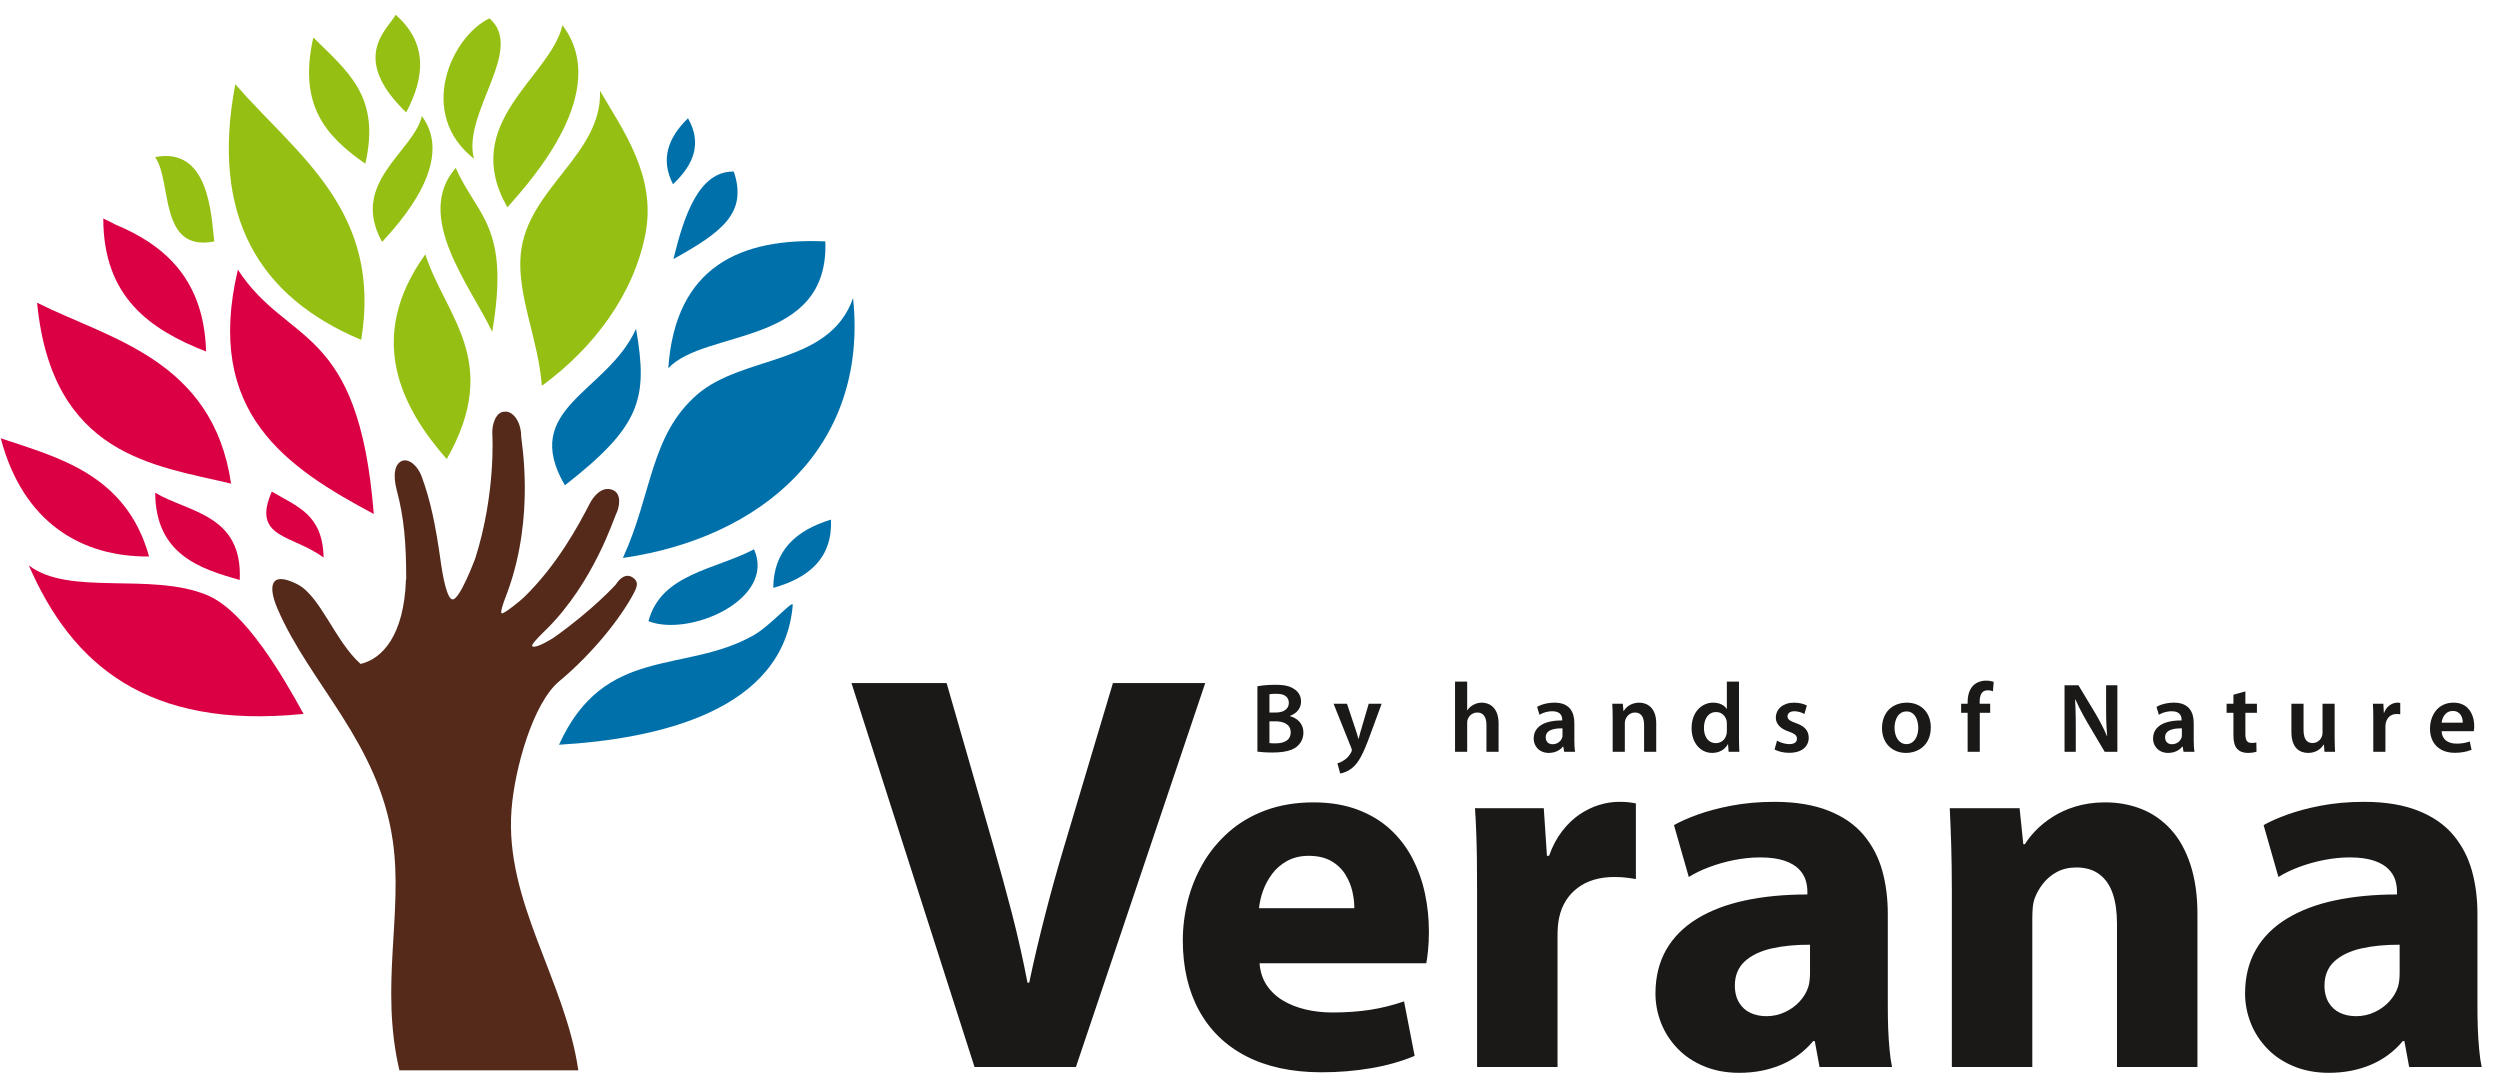
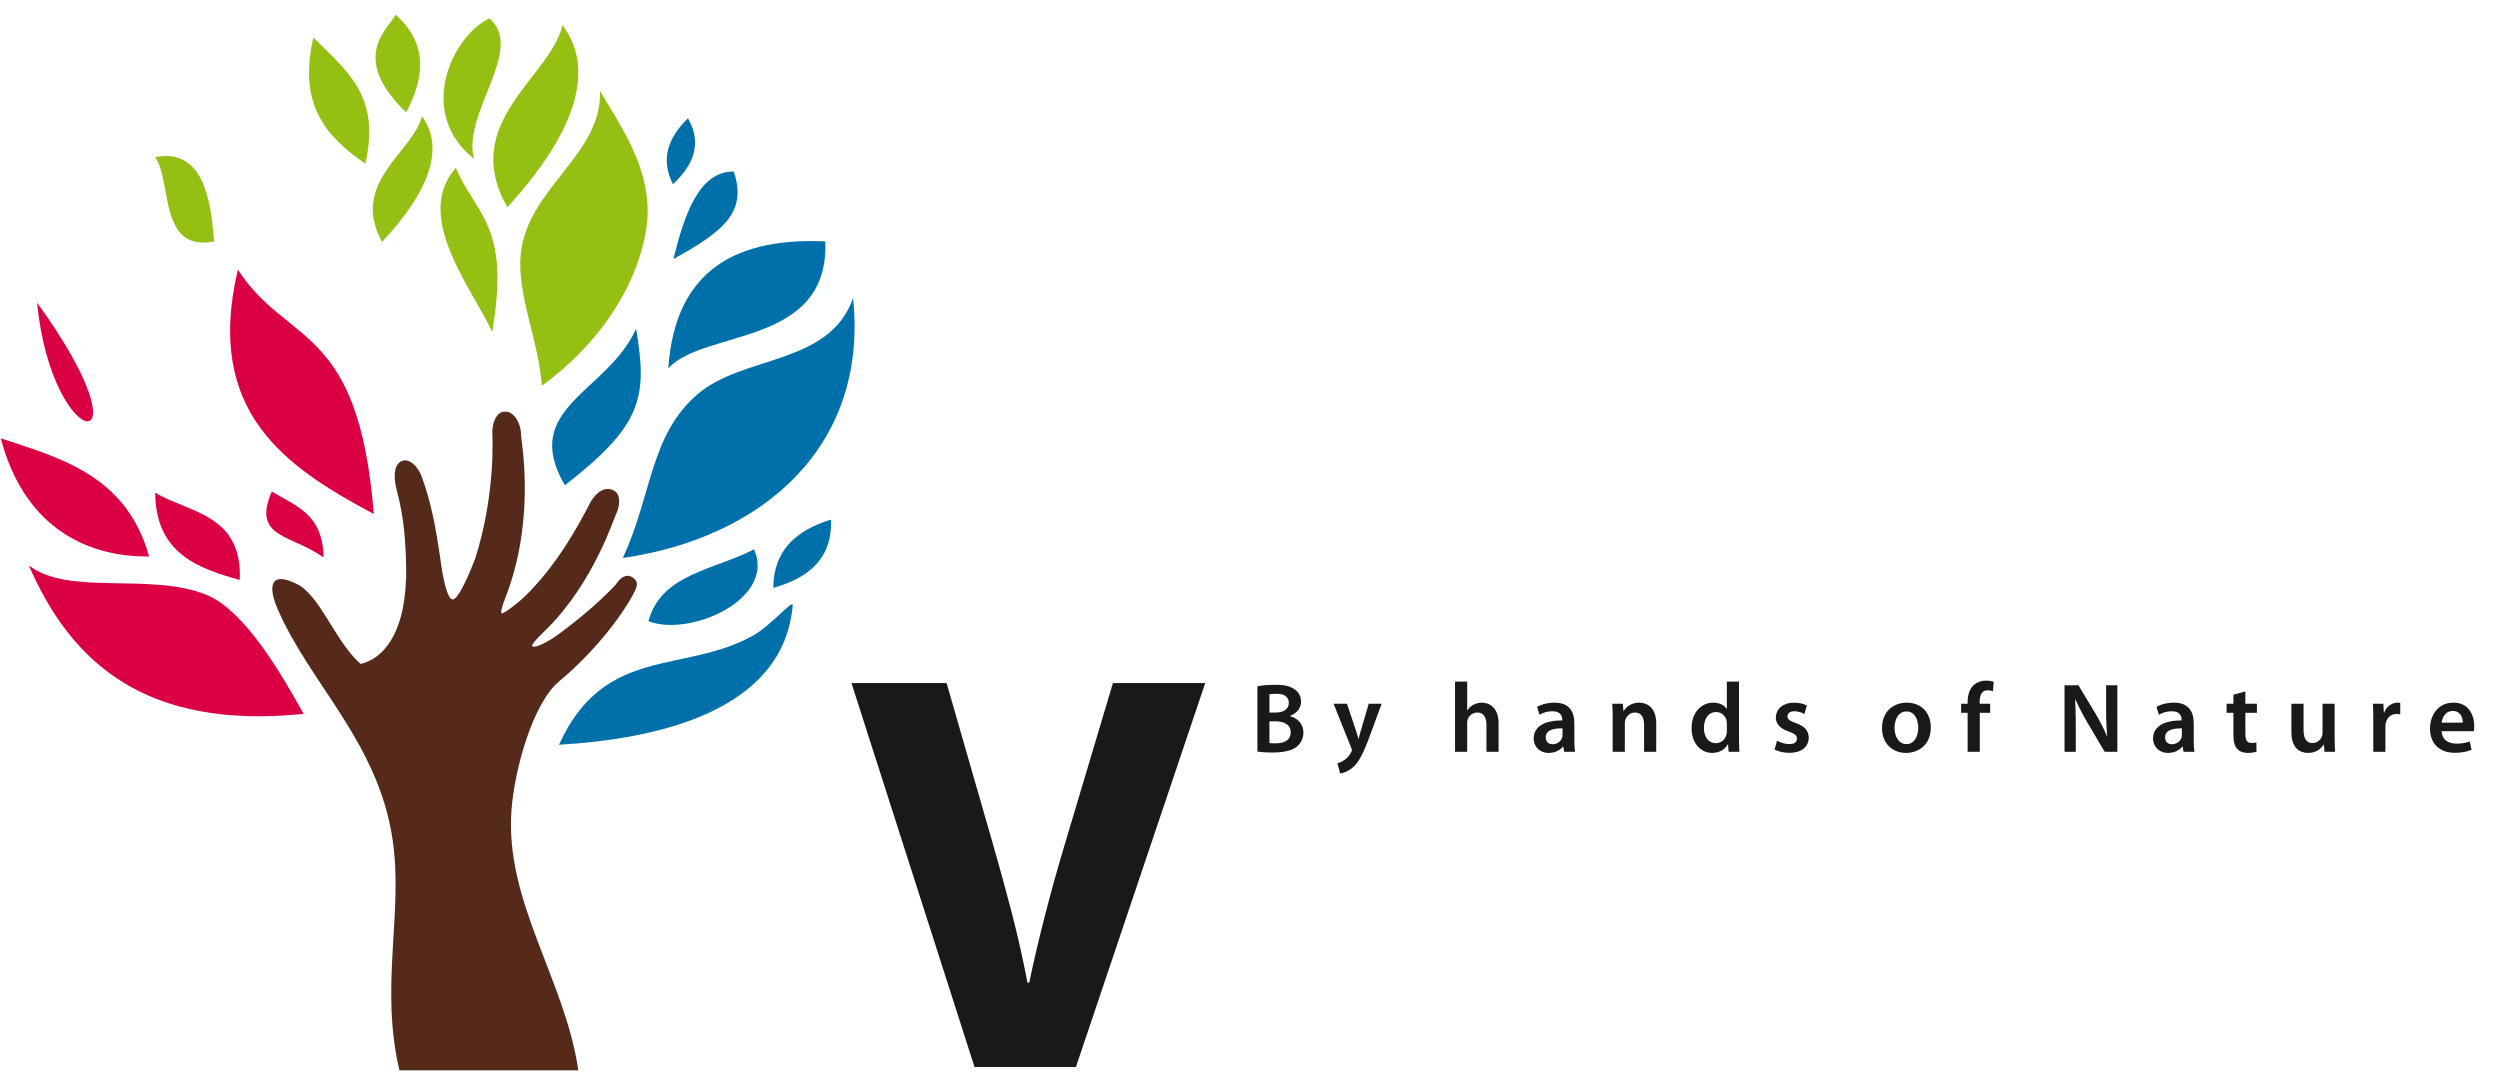
<svg xmlns="http://www.w3.org/2000/svg" width="131" height="57" viewBox="0 0 131 57" fill="none">
  <path fill-rule="evenodd" clip-rule="evenodd" d="M24.836 8.319C21.814 5.933 23.658 1.91 25.648 0.962C27.541 2.592 24.2 5.933 24.836 8.319Z" fill="#95C013" />
  <path fill-rule="evenodd" clip-rule="evenodd" d="M16.418 1.964C18.228 3.764 19.957 5.048 19.142 8.579C17.015 7.097 15.63 5.47 16.418 1.964Z" fill="#95C013" />
  <path fill-rule="evenodd" clip-rule="evenodd" d="M25.791 17.387C24.668 15.003 21.655 11.342 23.882 8.796C24.995 11.342 26.746 11.819 25.791 17.387Z" fill="#95C013" />
  <path fill-rule="evenodd" clip-rule="evenodd" d="M29.472 1.32C32.076 4.755 27.859 9.433 26.587 10.865C24.041 6.41 28.848 4.062 29.472 1.32Z" fill="#95C013" />
  <path fill-rule="evenodd" clip-rule="evenodd" d="M22.108 6.084C23.883 8.489 20.918 11.695 20.023 12.677C18.297 9.566 21.65 7.98 22.108 6.084Z" fill="#95C013" />
  <path fill-rule="evenodd" clip-rule="evenodd" d="M8.126 8.232C10.949 7.683 11.062 11.211 11.227 12.652C8.288 13.23 9.033 9.488 8.126 8.232Z" fill="#95C013" />
-   <path fill-rule="evenodd" clip-rule="evenodd" d="M12.329 4.415C15.585 8.147 20.04 11.047 18.927 17.809C13.548 15.552 11.022 11.313 12.329 4.415Z" fill="#95C013" />
  <path fill-rule="evenodd" clip-rule="evenodd" d="M31.439 4.755C32.596 6.754 34.413 9.194 33.821 12.255C33.206 15.433 31.117 18.225 28.394 20.217C28.211 17.784 27.075 15.434 27.288 13.3C27.632 9.855 31.569 8.103 31.439 4.755Z" fill="#95C013" />
  <path fill-rule="evenodd" clip-rule="evenodd" d="M38.452 8.991C39.169 11.139 37.882 12.137 35.286 13.575C35.837 11.332 36.609 8.955 38.452 8.991Z" fill="#0070AB" />
-   <path fill-rule="evenodd" clip-rule="evenodd" d="M22.288 13.325C23.334 16.584 26.326 18.923 23.408 24.058C21.05 21.365 19.131 17.723 22.288 13.325Z" fill="#95C013" />
  <path fill-rule="evenodd" clip-rule="evenodd" d="M33.329 17.228C33.965 20.887 33.587 22.319 29.6 25.43C27.223 21.365 31.837 20.569 33.329 17.228Z" fill="#0070AB" />
  <path fill-rule="evenodd" clip-rule="evenodd" d="M44.701 15.618C45.517 23.439 39.898 28.194 32.639 29.237C34.176 25.896 34.063 22.817 36.53 20.676C38.937 18.588 43.465 19.156 44.701 15.618Z" fill="#0070AB" />
  <path fill-rule="evenodd" clip-rule="evenodd" d="M35.018 19.296C35.388 13.938 38.836 12.455 43.248 12.649C43.45 18.183 36.927 17.228 35.018 19.296Z" fill="#0070AB" />
  <path fill-rule="evenodd" clip-rule="evenodd" d="M43.544 27.227C43.625 29.236 42.408 30.273 40.52 30.806C40.53 28.866 41.693 27.79 43.544 27.227Z" fill="#0070AB" />
  <path fill-rule="evenodd" clip-rule="evenodd" d="M36.051 6.196C36.804 7.518 36.347 8.638 35.264 9.653C34.596 8.346 35.003 7.218 36.051 6.196Z" fill="#0070AB" />
  <path fill-rule="evenodd" clip-rule="evenodd" d="M20.729 0.771C22.389 2.229 22.292 3.984 21.285 5.891C18.266 2.985 20.355 1.513 20.729 0.771Z" fill="#95C013" />
  <path fill-rule="evenodd" clip-rule="evenodd" d="M39.511 28.782C40.681 31.397 36.137 33.396 33.979 32.55C34.636 30.054 37.492 29.855 39.511 28.782Z" fill="#0070AB" />
  <path fill-rule="evenodd" clip-rule="evenodd" d="M39.473 33.297C40.388 32.781 41.565 31.392 41.541 31.706C41.064 37.274 34.437 38.722 29.291 39.024C31.677 33.774 35.86 35.334 39.473 33.297Z" fill="#0070AB" />
-   <path fill-rule="evenodd" clip-rule="evenodd" d="M1.944 15.863C5.679 17.747 11.155 18.819 12.109 25.342C8.132 24.387 2.723 23.91 1.944 15.863Z" fill="#DB0044" />
+   <path fill-rule="evenodd" clip-rule="evenodd" d="M1.944 15.863C8.132 24.387 2.723 23.91 1.944 15.863Z" fill="#DB0044" />
  <path fill-rule="evenodd" clip-rule="evenodd" d="M12.465 14.131C15.074 18.149 18.791 16.91 19.586 26.933C14.998 24.484 10.693 21.62 12.465 14.131Z" fill="#DB0044" />
  <path fill-rule="evenodd" clip-rule="evenodd" d="M0.04 22.966C3.026 23.974 6.606 24.835 7.813 29.16C4.269 29.192 1.199 27.382 0.04 22.966Z" fill="#DB0044" />
-   <path fill-rule="evenodd" clip-rule="evenodd" d="M5.412 11.449C6.046 11.766 5.524 11.491 6.046 11.766C8.73 12.882 10.692 14.722 10.798 18.419C7.839 17.258 5.417 15.563 5.412 11.449Z" fill="#DB0044" />
  <path fill-rule="evenodd" clip-rule="evenodd" d="M8.132 25.819C9.881 26.862 12.722 26.946 12.562 30.389C10.452 29.799 8.151 29.036 8.132 25.819Z" fill="#DB0044" />
  <path fill-rule="evenodd" clip-rule="evenodd" d="M14.243 25.758C15.589 26.56 16.907 26.948 16.957 29.216C15.288 27.993 13.175 28.215 14.243 25.758Z" fill="#DB0044" />
  <path fill-rule="evenodd" clip-rule="evenodd" d="M1.51 29.626C3.611 31.256 7.899 29.963 10.849 31.182C12.869 32.018 14.841 35.479 15.907 37.408C7.676 38.245 3.749 34.779 1.51 29.626Z" fill="#DB0044" />
-   <path fill-rule="evenodd" clip-rule="evenodd" d="M74.737 50.475C74.769 50.318 74.801 50.09 74.829 49.8C74.858 49.505 74.875 49.176 74.875 48.811C74.875 48.136 74.805 47.47 74.667 46.818C74.53 46.168 74.308 45.55 74.011 44.979C73.714 44.406 73.326 43.896 72.851 43.458C72.376 43.02 71.804 42.678 71.141 42.427C70.475 42.176 69.703 42.044 68.829 42.044C67.887 42.044 67.043 42.191 66.306 42.465C65.566 42.739 64.923 43.123 64.382 43.601C63.839 44.083 63.386 44.633 63.033 45.247C62.677 45.865 62.41 46.519 62.238 47.207C62.066 47.894 61.978 48.591 61.979 49.282C61.98 50.701 62.272 51.932 62.834 52.958C63.398 53.987 64.217 54.786 65.293 55.342C66.368 55.898 67.679 56.184 69.218 56.188C70.136 56.19 71.012 56.115 71.838 55.975C72.664 55.836 73.429 55.62 74.127 55.328L73.572 52.472C73.008 52.666 72.42 52.816 71.816 52.911C71.207 53.007 70.544 53.054 69.827 53.054C69.333 53.054 68.86 53.003 68.413 52.897C67.971 52.792 67.566 52.633 67.216 52.421C66.866 52.209 66.583 51.938 66.37 51.617C66.156 51.293 66.033 50.909 66.001 50.475H74.737ZM65.972 47.591C66.001 47.309 66.065 47.008 66.176 46.694C66.287 46.38 66.447 46.079 66.652 45.802C66.86 45.521 67.124 45.291 67.438 45.117C67.755 44.942 68.136 44.845 68.58 44.845C69.061 44.845 69.461 44.945 69.772 45.127C70.082 45.307 70.329 45.548 70.503 45.835C70.673 46.114 70.8 46.418 70.868 46.726C70.936 47.039 70.97 47.327 70.965 47.591H65.972ZM77.399 55.911H81.615V49.033C81.615 48.867 81.621 48.699 81.633 48.538C81.646 48.383 81.669 48.227 81.698 48.09C81.838 47.429 82.166 46.909 82.66 46.532C83.157 46.153 83.801 45.956 84.582 45.955C84.812 45.954 85.023 45.967 85.202 45.987C85.381 46.006 85.558 46.037 85.72 46.065V42.099C85.572 42.072 85.436 42.047 85.308 42.034C85.18 42.021 85.022 42.016 84.832 42.016C84.495 42.016 84.152 42.07 83.797 42.178C83.443 42.285 83.097 42.456 82.761 42.681C82.429 42.906 82.124 43.206 81.851 43.56C81.576 43.916 81.347 44.346 81.171 44.845H81.06L80.894 42.349H77.289C77.316 42.733 77.338 43.145 77.353 43.578C77.368 44.016 77.384 44.499 77.39 45.029C77.395 45.556 77.399 46.156 77.399 46.814V55.911ZM98.921 47.896C98.921 47.087 98.827 46.327 98.63 45.621C98.432 44.911 98.103 44.288 97.65 43.749C97.195 43.209 96.586 42.787 95.82 42.483C95.058 42.18 94.114 42.016 92.986 42.016C92.164 42.016 91.409 42.086 90.731 42.215C90.057 42.342 89.463 42.503 88.956 42.686C88.448 42.87 88.031 43.055 87.716 43.236L88.493 45.955C88.793 45.765 89.147 45.593 89.552 45.441C89.953 45.29 90.389 45.162 90.846 45.071C91.307 44.979 91.772 44.927 92.238 44.928C92.754 44.929 93.177 44.99 93.499 45.099C93.826 45.209 94.08 45.358 94.253 45.534C94.428 45.711 94.549 45.905 94.613 46.111C94.676 46.314 94.706 46.516 94.706 46.703V46.87C93.504 46.87 92.411 46.975 91.438 47.184C90.463 47.393 89.624 47.715 88.928 48.141C88.23 48.568 87.689 49.106 87.314 49.758C86.94 50.41 86.747 51.178 86.746 52.056C86.745 52.6 86.851 53.124 87.046 53.619C87.241 54.11 87.533 54.558 87.906 54.945C88.284 55.337 88.744 55.644 89.284 55.869C89.823 56.095 90.44 56.215 91.128 56.216C91.936 56.218 92.678 56.073 93.342 55.791C94.002 55.511 94.562 55.092 95.011 54.552H95.094L95.344 55.911H99.143C99.088 55.657 99.046 55.361 99.014 55.015C98.982 54.668 98.955 54.292 98.94 53.887C98.925 53.486 98.921 53.068 98.921 52.638V47.896ZM94.845 50.974C94.845 51.096 94.838 51.225 94.826 51.344C94.814 51.468 94.794 51.587 94.761 51.695C94.672 51.988 94.511 52.247 94.299 52.481C94.088 52.712 93.827 52.898 93.531 53.035C93.237 53.173 92.916 53.247 92.57 53.248C92.252 53.249 91.967 53.189 91.719 53.073C91.47 52.956 91.271 52.775 91.128 52.536C90.987 52.301 90.905 51.999 90.906 51.639C90.907 51.109 91.09 50.679 91.433 50.369C91.776 50.057 92.248 49.832 92.838 49.698C93.429 49.565 94.096 49.499 94.845 49.504V50.974ZM102.277 55.911H106.493V48.09C106.493 47.892 106.504 47.7 106.52 47.521C106.538 47.338 106.578 47.174 106.632 47.036C106.733 46.773 106.88 46.519 107.07 46.283C107.261 46.045 107.496 45.843 107.783 45.691C108.069 45.538 108.407 45.455 108.795 45.455C109.303 45.455 109.715 45.584 110.029 45.83C110.344 46.074 110.574 46.417 110.718 46.855C110.862 47.293 110.93 47.81 110.93 48.395V55.911H115.146V47.896C115.146 46.897 115.018 46.033 114.776 45.298C114.535 44.565 114.196 43.953 113.76 43.472C113.325 42.994 112.811 42.63 112.22 42.395C111.634 42.161 110.989 42.042 110.293 42.044C109.725 42.044 109.21 42.124 108.758 42.261C108.301 42.399 107.898 42.587 107.556 42.806C107.211 43.028 106.914 43.266 106.673 43.518C106.435 43.768 106.243 44.008 106.105 44.235H106.021L105.827 42.349H102.167C102.194 42.959 102.225 43.621 102.245 44.337C102.264 45.051 102.277 45.832 102.277 46.675V55.911ZM129.818 47.896C129.818 47.087 129.724 46.327 129.527 45.621C129.328 44.911 129 44.288 128.547 43.749C128.092 43.209 127.482 42.787 126.716 42.483C125.954 42.18 125.011 42.016 123.883 42.016C123.06 42.016 122.305 42.086 121.627 42.215C120.953 42.342 120.359 42.503 119.852 42.686C119.344 42.87 118.928 43.055 118.613 43.236L119.39 45.955C119.69 45.765 120.043 45.593 120.448 45.441C120.849 45.29 121.286 45.162 121.743 45.071C122.203 44.979 122.668 44.927 123.134 44.928C123.651 44.929 124.073 44.99 124.396 45.099C124.723 45.209 124.976 45.358 125.149 45.534C125.325 45.711 125.445 45.905 125.51 46.111C125.573 46.314 125.602 46.516 125.602 46.703V46.87C124.4 46.87 123.308 46.975 122.334 47.184C121.359 47.393 120.52 47.715 119.824 48.141C119.127 48.568 118.585 49.106 118.211 49.758C117.836 50.41 117.644 51.178 117.642 52.056C117.641 52.6 117.748 53.124 117.943 53.619C118.138 54.11 118.429 54.558 118.803 54.945C119.18 55.337 119.64 55.644 120.18 55.869C120.72 56.095 121.337 56.215 122.024 56.216C122.832 56.218 123.574 56.073 124.239 55.791C124.899 55.511 125.459 55.092 125.907 54.552H125.99L126.24 55.911H130.04C129.984 55.657 129.942 55.361 129.911 55.015C129.878 54.668 129.852 54.292 129.837 53.887C129.822 53.486 129.818 53.068 129.818 52.638V47.896ZM125.741 50.974C125.741 51.096 125.735 51.225 125.723 51.344C125.71 51.468 125.691 51.587 125.658 51.695C125.569 51.988 125.408 52.247 125.196 52.481C124.985 52.712 124.723 52.898 124.428 53.035C124.134 53.173 123.812 53.247 123.467 53.248C123.149 53.249 122.864 53.189 122.616 53.073C122.367 52.956 122.168 52.775 122.024 52.536C121.883 52.301 121.801 51.999 121.803 51.639C121.804 51.109 121.986 50.679 122.329 50.369C122.673 50.057 123.144 49.832 123.735 49.698C124.326 49.565 124.992 49.499 125.741 49.504V50.974Z" fill="#1B1918" />
  <path fill-rule="evenodd" clip-rule="evenodd" d="M65.888 39.386C65.971 39.397 66.078 39.407 66.209 39.417C66.34 39.426 66.494 39.432 66.67 39.432C66.884 39.432 67.072 39.42 67.236 39.396C67.401 39.371 67.543 39.337 67.664 39.289C67.785 39.242 67.887 39.182 67.968 39.111C68.035 39.054 68.093 38.99 68.142 38.916C68.191 38.844 68.23 38.763 68.257 38.675C68.285 38.587 68.299 38.49 68.299 38.387C68.299 38.268 68.28 38.16 68.241 38.066C68.203 37.969 68.152 37.886 68.086 37.813C68.02 37.742 67.945 37.682 67.861 37.635C67.777 37.587 67.689 37.551 67.596 37.528V37.513C67.722 37.465 67.828 37.403 67.914 37.328C68.001 37.252 68.065 37.165 68.109 37.068C68.153 36.971 68.175 36.87 68.175 36.762C68.175 36.662 68.16 36.569 68.13 36.487C68.099 36.405 68.058 36.331 68.004 36.266C67.95 36.201 67.887 36.148 67.813 36.105C67.736 36.052 67.65 36.008 67.556 35.976C67.461 35.943 67.353 35.919 67.233 35.904C67.112 35.889 66.974 35.883 66.82 35.883C66.698 35.883 66.579 35.886 66.462 35.893C66.345 35.901 66.237 35.91 66.139 35.921C66.04 35.933 65.957 35.947 65.888 35.96V39.386ZM66.519 36.379C66.552 36.371 66.598 36.364 66.656 36.361C66.715 36.356 66.79 36.354 66.882 36.354C67.017 36.354 67.133 36.369 67.23 36.405C67.328 36.438 67.402 36.492 67.454 36.563C67.507 36.634 67.533 36.724 67.534 36.835C67.534 36.934 67.507 37.021 67.454 37.096C67.402 37.171 67.324 37.229 67.222 37.272C67.12 37.314 66.994 37.336 66.846 37.336H66.519V36.379ZM66.519 37.797H66.835C66.946 37.797 67.049 37.807 67.146 37.829C67.241 37.851 67.326 37.885 67.398 37.931C67.472 37.977 67.529 38.036 67.569 38.109C67.611 38.181 67.631 38.27 67.632 38.372C67.631 38.478 67.61 38.569 67.569 38.643C67.527 38.718 67.47 38.777 67.398 38.823C67.325 38.867 67.242 38.9 67.15 38.921C67.057 38.941 66.959 38.951 66.856 38.951C66.783 38.951 66.72 38.951 66.665 38.949C66.609 38.948 66.561 38.944 66.519 38.936V37.797ZM69.879 36.876L70.805 39.186C70.818 39.216 70.826 39.24 70.83 39.261C70.834 39.28 70.836 39.297 70.836 39.309C70.836 39.325 70.833 39.342 70.828 39.36C70.822 39.378 70.813 39.399 70.8 39.423C70.754 39.509 70.701 39.587 70.637 39.657C70.574 39.726 70.512 39.781 70.448 39.821C70.382 39.867 70.319 39.905 70.256 39.933C70.194 39.962 70.136 39.984 70.081 39.997L70.225 40.53C70.278 40.522 70.34 40.508 70.41 40.485C70.482 40.462 70.559 40.428 70.642 40.384C70.724 40.338 70.808 40.28 70.893 40.209C70.966 40.145 71.037 40.068 71.105 39.979C71.173 39.89 71.242 39.782 71.311 39.656C71.379 39.529 71.451 39.378 71.526 39.204C71.601 39.03 71.681 38.825 71.767 38.592L72.398 36.876H71.721L71.327 38.219C71.31 38.273 71.294 38.329 71.277 38.387C71.262 38.444 71.246 38.501 71.233 38.556C71.218 38.612 71.205 38.663 71.193 38.71H71.177C71.166 38.663 71.151 38.612 71.135 38.557C71.12 38.501 71.102 38.445 71.085 38.388C71.068 38.331 71.05 38.276 71.032 38.224L70.582 36.876H69.879ZM76.244 39.396H76.88V37.885C76.88 37.851 76.882 37.818 76.885 37.785C76.889 37.753 76.896 37.722 76.907 37.694C76.931 37.629 76.966 37.569 77.012 37.516C77.058 37.462 77.114 37.419 77.18 37.387C77.246 37.354 77.32 37.337 77.403 37.336C77.519 37.337 77.614 37.366 77.686 37.421C77.757 37.478 77.809 37.555 77.842 37.651C77.874 37.747 77.89 37.856 77.89 37.978V39.396H78.526V37.911C78.526 37.71 78.499 37.539 78.449 37.4C78.399 37.26 78.332 37.148 78.247 37.062C78.162 36.976 78.069 36.915 77.966 36.876C77.861 36.837 77.755 36.818 77.646 36.819C77.566 36.819 77.488 36.83 77.415 36.848C77.341 36.868 77.271 36.897 77.207 36.933C77.141 36.967 77.082 37.008 77.029 37.055C76.976 37.104 76.93 37.158 76.891 37.218H76.88V35.717H76.244V39.396ZM82.496 37.885C82.497 37.745 82.48 37.612 82.446 37.485C82.413 37.359 82.357 37.244 82.278 37.144C82.2 37.044 82.093 36.966 81.958 36.907C81.824 36.85 81.656 36.82 81.456 36.819C81.323 36.821 81.199 36.83 81.084 36.852C80.969 36.873 80.867 36.899 80.775 36.933C80.684 36.967 80.608 37.003 80.544 37.042L80.669 37.456C80.727 37.419 80.793 37.387 80.865 37.359C80.939 37.331 81.016 37.309 81.099 37.293C81.18 37.278 81.263 37.269 81.347 37.269C81.457 37.27 81.547 37.286 81.615 37.315C81.683 37.344 81.735 37.382 81.771 37.428C81.805 37.473 81.829 37.521 81.842 37.571C81.854 37.62 81.86 37.667 81.859 37.709V37.751C81.548 37.749 81.28 37.783 81.057 37.855C80.834 37.926 80.664 38.033 80.544 38.174C80.425 38.316 80.364 38.492 80.364 38.703C80.364 38.799 80.382 38.892 80.416 38.981C80.451 39.071 80.502 39.15 80.569 39.221C80.637 39.292 80.72 39.349 80.818 39.389C80.915 39.431 81.029 39.452 81.155 39.454C81.266 39.452 81.369 39.439 81.462 39.41C81.556 39.381 81.64 39.342 81.714 39.291C81.789 39.24 81.851 39.183 81.9 39.117H81.916L81.963 39.396H82.537C82.521 39.317 82.511 39.225 82.505 39.12C82.498 39.016 82.496 38.905 82.496 38.791V37.885ZM81.874 38.511C81.874 38.534 81.874 38.557 81.873 38.581C81.871 38.604 81.867 38.628 81.859 38.651C81.838 38.712 81.805 38.769 81.759 38.822C81.713 38.874 81.656 38.916 81.588 38.948C81.521 38.981 81.444 38.997 81.357 38.998C81.289 38.998 81.228 38.985 81.173 38.959C81.119 38.933 81.076 38.894 81.044 38.84C81.012 38.787 80.996 38.718 80.995 38.635C80.996 38.541 81.02 38.461 81.069 38.399C81.117 38.338 81.183 38.288 81.266 38.254C81.349 38.219 81.442 38.196 81.547 38.181C81.652 38.169 81.761 38.163 81.874 38.165L81.874 38.511ZM84.504 39.396H85.141V37.911C85.141 37.874 85.143 37.838 85.148 37.802C85.154 37.767 85.161 37.736 85.171 37.709C85.194 37.644 85.228 37.583 85.274 37.528C85.32 37.471 85.375 37.426 85.442 37.391C85.508 37.355 85.584 37.337 85.668 37.336C85.784 37.337 85.877 37.366 85.947 37.421C86.018 37.476 86.069 37.551 86.102 37.647C86.135 37.743 86.151 37.851 86.15 37.973V39.396H86.786V37.901C86.785 37.702 86.758 37.533 86.709 37.395C86.658 37.257 86.589 37.146 86.504 37.06C86.418 36.976 86.322 36.915 86.216 36.876C86.111 36.837 86.002 36.818 85.891 36.819C85.787 36.821 85.691 36.833 85.604 36.86C85.517 36.885 85.441 36.92 85.373 36.962C85.305 37.006 85.248 37.052 85.199 37.103C85.151 37.154 85.112 37.204 85.084 37.254H85.068L85.037 36.876H84.483C84.488 36.984 84.494 37.1 84.498 37.224C84.501 37.348 84.504 37.482 84.504 37.626V39.396ZM90.487 35.717V37.145H90.477C90.438 37.083 90.386 37.027 90.319 36.978C90.252 36.929 90.173 36.891 90.081 36.862C89.987 36.834 89.883 36.82 89.767 36.819C89.615 36.819 89.47 36.85 89.336 36.91C89.199 36.971 89.079 37.06 88.975 37.175C88.87 37.291 88.787 37.432 88.728 37.599C88.669 37.764 88.639 37.953 88.639 38.165C88.64 38.36 88.669 38.535 88.723 38.694C88.778 38.851 88.855 38.987 88.953 39.1C89.052 39.213 89.165 39.301 89.296 39.361C89.427 39.422 89.568 39.452 89.721 39.454C89.843 39.452 89.955 39.434 90.061 39.397C90.166 39.36 90.259 39.309 90.34 39.24C90.422 39.172 90.488 39.092 90.539 38.998H90.549L90.58 39.396H91.144C91.14 39.339 91.137 39.271 91.133 39.194C91.131 39.117 91.128 39.035 91.127 38.948C91.124 38.861 91.123 38.774 91.123 38.687V35.717H90.487ZM90.487 38.304C90.487 38.338 90.486 38.37 90.482 38.401C90.479 38.432 90.473 38.462 90.466 38.49C90.444 38.583 90.407 38.662 90.353 38.73C90.3 38.797 90.237 38.849 90.161 38.885C90.086 38.922 90.004 38.94 89.917 38.941C89.783 38.94 89.668 38.904 89.574 38.836C89.48 38.768 89.409 38.673 89.361 38.554C89.311 38.434 89.287 38.295 89.287 38.139C89.287 38.021 89.3 37.912 89.329 37.812C89.356 37.712 89.397 37.624 89.451 37.55C89.505 37.475 89.572 37.416 89.651 37.375C89.73 37.332 89.82 37.312 89.923 37.311C90.019 37.312 90.106 37.332 90.181 37.372C90.257 37.412 90.319 37.465 90.368 37.533C90.418 37.599 90.452 37.674 90.472 37.756C90.477 37.782 90.48 37.811 90.483 37.841C90.486 37.871 90.487 37.9 90.487 37.927V38.304ZM92.987 39.272C93.081 39.325 93.194 39.367 93.325 39.399C93.456 39.431 93.599 39.447 93.753 39.448C93.975 39.446 94.163 39.413 94.315 39.345C94.467 39.278 94.582 39.185 94.66 39.066C94.737 38.948 94.777 38.81 94.777 38.656C94.775 38.472 94.721 38.318 94.612 38.194C94.503 38.071 94.334 37.969 94.105 37.89C93.998 37.851 93.912 37.815 93.847 37.782C93.783 37.748 93.736 37.712 93.708 37.674C93.678 37.636 93.664 37.591 93.665 37.538C93.665 37.486 93.678 37.44 93.705 37.4C93.732 37.359 93.772 37.328 93.824 37.305C93.877 37.282 93.941 37.269 94.016 37.269C94.091 37.27 94.162 37.278 94.23 37.293C94.298 37.308 94.36 37.328 94.415 37.349C94.469 37.371 94.514 37.393 94.55 37.414L94.679 36.969C94.603 36.927 94.507 36.891 94.391 36.863C94.275 36.835 94.147 36.82 94.006 36.819C93.86 36.821 93.727 36.84 93.611 36.879C93.494 36.919 93.394 36.975 93.311 37.045C93.228 37.116 93.164 37.2 93.12 37.295C93.077 37.39 93.055 37.493 93.054 37.605C93.053 37.705 93.077 37.802 93.125 37.893C93.172 37.983 93.248 38.067 93.349 38.143C93.451 38.219 93.585 38.285 93.747 38.34C93.85 38.378 93.932 38.414 93.993 38.449C94.054 38.483 94.097 38.521 94.123 38.562C94.149 38.603 94.162 38.652 94.161 38.708C94.161 38.764 94.147 38.813 94.119 38.856C94.091 38.897 94.047 38.931 93.987 38.956C93.927 38.979 93.851 38.992 93.758 38.992C93.681 38.992 93.602 38.982 93.522 38.964C93.44 38.945 93.364 38.922 93.294 38.894C93.223 38.866 93.164 38.836 93.117 38.806L92.987 39.272ZM99.921 36.819C99.731 36.821 99.556 36.85 99.397 36.912C99.238 36.973 99.1 37.06 98.984 37.176C98.867 37.291 98.778 37.431 98.714 37.597C98.65 37.761 98.618 37.947 98.617 38.154C98.618 38.357 98.651 38.54 98.715 38.7C98.779 38.861 98.869 38.996 98.983 39.108C99.098 39.22 99.232 39.306 99.383 39.364C99.535 39.423 99.701 39.452 99.88 39.454C100.01 39.454 100.136 39.437 100.261 39.402C100.386 39.369 100.502 39.317 100.612 39.248C100.722 39.179 100.819 39.09 100.903 38.985C100.987 38.879 101.053 38.752 101.1 38.608C101.149 38.463 101.173 38.298 101.174 38.112C101.173 37.92 101.143 37.745 101.084 37.588C101.024 37.429 100.939 37.293 100.829 37.179C100.718 37.064 100.587 36.976 100.433 36.914C100.28 36.852 100.11 36.82 99.921 36.819ZM99.906 37.28C100.015 37.28 100.108 37.306 100.184 37.357C100.262 37.407 100.325 37.474 100.374 37.557C100.424 37.639 100.46 37.731 100.482 37.83C100.505 37.929 100.517 38.028 100.517 38.128C100.516 38.3 100.49 38.45 100.437 38.58C100.386 38.71 100.313 38.81 100.222 38.882C100.13 38.955 100.022 38.992 99.901 38.992C99.805 38.992 99.718 38.97 99.641 38.928C99.564 38.885 99.499 38.825 99.444 38.749C99.389 38.671 99.348 38.581 99.319 38.478C99.289 38.374 99.274 38.261 99.274 38.139C99.274 38.033 99.286 37.929 99.31 37.828C99.334 37.726 99.371 37.635 99.421 37.552C99.472 37.469 99.538 37.404 99.617 37.354C99.697 37.306 99.794 37.28 99.906 37.28ZM103.741 39.396V37.352H104.285V36.876H103.736V36.746C103.734 36.641 103.748 36.546 103.774 36.46C103.8 36.373 103.845 36.304 103.906 36.252C103.968 36.2 104.05 36.173 104.155 36.172C104.214 36.172 104.265 36.177 104.309 36.186C104.354 36.195 104.394 36.205 104.429 36.219L104.47 35.727C104.421 35.711 104.363 35.697 104.295 35.684C104.229 35.672 104.152 35.666 104.067 35.665C103.992 35.665 103.916 35.673 103.84 35.689C103.761 35.706 103.687 35.732 103.613 35.767C103.54 35.803 103.473 35.85 103.41 35.909C103.337 35.978 103.279 36.059 103.234 36.151C103.189 36.242 103.156 36.34 103.136 36.446C103.115 36.551 103.104 36.658 103.104 36.768V36.876H102.763V37.352H103.104V39.396H103.741ZM108.771 39.396V38.149C108.771 37.958 108.77 37.778 108.768 37.608C108.765 37.439 108.761 37.277 108.756 37.121C108.75 36.966 108.743 36.813 108.735 36.664L108.756 36.659C108.812 36.79 108.876 36.923 108.943 37.06C109.011 37.195 109.081 37.331 109.155 37.465C109.228 37.6 109.303 37.731 109.377 37.859L110.287 39.396H110.95V35.909H110.36V37.124C110.36 37.301 110.362 37.471 110.364 37.633C110.368 37.795 110.373 37.954 110.382 38.109C110.39 38.264 110.401 38.419 110.416 38.573H110.406C110.326 38.383 110.235 38.19 110.134 37.993C110.033 37.795 109.926 37.599 109.811 37.404L108.911 35.909H108.182V39.396H108.771ZM114.951 37.885C114.951 37.745 114.935 37.612 114.901 37.485C114.868 37.359 114.811 37.244 114.733 37.144C114.655 37.044 114.548 36.966 114.413 36.907C114.279 36.85 114.112 36.82 113.91 36.819C113.778 36.821 113.654 36.83 113.539 36.852C113.424 36.873 113.322 36.899 113.23 36.933C113.14 36.967 113.063 37.003 113 37.042L113.124 37.456C113.181 37.419 113.247 37.387 113.32 37.359C113.394 37.331 113.471 37.309 113.554 37.293C113.636 37.278 113.718 37.269 113.801 37.269C113.912 37.27 114.002 37.286 114.07 37.315C114.138 37.344 114.19 37.382 114.225 37.428C114.261 37.473 114.284 37.521 114.297 37.571C114.309 37.62 114.315 37.667 114.314 37.709V37.751C114.003 37.749 113.736 37.783 113.512 37.855C113.289 37.926 113.119 38.033 113 38.174C112.88 38.316 112.82 38.492 112.819 38.703C112.819 38.799 112.836 38.892 112.871 38.981C112.905 39.071 112.957 39.15 113.025 39.221C113.092 39.292 113.175 39.349 113.273 39.389C113.371 39.431 113.483 39.452 113.61 39.454C113.721 39.452 113.823 39.439 113.917 39.41C114.012 39.381 114.095 39.342 114.169 39.291C114.243 39.24 114.305 39.183 114.355 39.117H114.371L114.417 39.396H114.992C114.977 39.317 114.966 39.225 114.96 39.12C114.953 39.016 114.951 38.905 114.951 38.791V37.885ZM114.33 38.511C114.33 38.534 114.33 38.557 114.328 38.581C114.326 38.604 114.322 38.628 114.314 38.651C114.294 38.712 114.26 38.769 114.214 38.822C114.168 38.874 114.112 38.916 114.043 38.948C113.976 38.981 113.899 38.997 113.812 38.998C113.744 38.998 113.683 38.985 113.629 38.959C113.574 38.933 113.531 38.894 113.499 38.84C113.467 38.787 113.451 38.718 113.45 38.635C113.451 38.541 113.476 38.461 113.524 38.399C113.572 38.338 113.638 38.288 113.721 38.254C113.803 38.219 113.898 38.196 114.002 38.181C114.107 38.169 114.216 38.163 114.33 38.165L114.33 38.511ZM117.031 36.405V36.876H116.674V37.352H117.031V38.537C117.031 38.703 117.047 38.844 117.08 38.962C117.113 39.079 117.164 39.173 117.233 39.247C117.293 39.311 117.369 39.362 117.462 39.398C117.556 39.434 117.662 39.452 117.782 39.454C117.881 39.452 117.971 39.446 118.051 39.433C118.131 39.42 118.195 39.404 118.242 39.386L118.232 38.904C118.196 38.915 118.16 38.922 118.124 38.925C118.085 38.928 118.039 38.93 117.984 38.93C117.904 38.93 117.838 38.913 117.791 38.879C117.743 38.844 117.709 38.792 117.688 38.723C117.667 38.654 117.657 38.568 117.658 38.465V37.352H118.263V36.876H117.658V36.229L117.031 36.405ZM122.336 36.876H121.7V38.397C121.7 38.434 121.697 38.47 121.691 38.503C121.686 38.538 121.677 38.568 121.663 38.594C121.643 38.65 121.611 38.704 121.568 38.756C121.524 38.808 121.47 38.85 121.405 38.884C121.339 38.918 121.263 38.935 121.177 38.936C121.066 38.934 120.976 38.907 120.905 38.85C120.836 38.794 120.785 38.715 120.753 38.612C120.721 38.51 120.705 38.388 120.706 38.247V36.876H120.069V38.356C120.07 38.561 120.094 38.733 120.142 38.874C120.189 39.015 120.254 39.128 120.336 39.213C120.418 39.297 120.511 39.359 120.615 39.397C120.72 39.435 120.829 39.454 120.944 39.454C121.058 39.452 121.159 39.438 121.248 39.41C121.337 39.382 121.414 39.347 121.481 39.302C121.547 39.257 121.602 39.211 121.648 39.161C121.693 39.11 121.729 39.064 121.757 39.018H121.772L121.803 39.396H122.357C122.351 39.292 122.346 39.179 122.343 39.053C122.338 38.928 122.336 38.791 122.336 38.641V36.876ZM124.36 39.396H124.996V38.087C124.996 38.053 124.998 38.02 125 37.987C125.003 37.955 125.007 37.924 125.012 37.896C125.031 37.798 125.067 37.714 125.118 37.642C125.17 37.571 125.234 37.514 125.313 37.475C125.392 37.435 125.48 37.415 125.581 37.414C125.62 37.414 125.654 37.415 125.685 37.418C125.715 37.421 125.745 37.424 125.773 37.429V36.835C125.748 36.83 125.723 36.825 125.701 36.822C125.679 36.821 125.653 36.819 125.623 36.819C125.53 36.819 125.439 36.839 125.349 36.879C125.259 36.919 125.177 36.979 125.103 37.057C125.03 37.137 124.971 37.235 124.929 37.352H124.914L124.888 36.876H124.339C124.347 36.986 124.353 37.106 124.356 37.237C124.358 37.368 124.36 37.519 124.36 37.688V39.396ZM129.629 38.314C129.634 38.286 129.639 38.249 129.643 38.204C129.647 38.158 129.649 38.105 129.649 38.045C129.649 37.933 129.638 37.82 129.615 37.705C129.591 37.59 129.553 37.48 129.502 37.375C129.451 37.269 129.383 37.175 129.298 37.091C129.214 37.008 129.111 36.942 128.99 36.893C128.868 36.845 128.726 36.82 128.563 36.819C128.401 36.821 128.255 36.845 128.124 36.893C127.994 36.942 127.879 37.009 127.78 37.095C127.681 37.181 127.598 37.282 127.532 37.397C127.465 37.51 127.416 37.633 127.382 37.766C127.348 37.898 127.331 38.035 127.331 38.175C127.332 38.434 127.383 38.657 127.486 38.848C127.589 39.038 127.736 39.185 127.93 39.289C128.123 39.394 128.356 39.446 128.63 39.448C128.812 39.447 128.977 39.432 129.124 39.402C129.273 39.373 129.401 39.335 129.509 39.287L129.416 38.853C129.351 38.875 129.284 38.895 129.214 38.912C129.143 38.93 129.068 38.942 128.986 38.952C128.905 38.962 128.816 38.966 128.718 38.966C128.615 38.966 128.518 38.955 128.426 38.928C128.335 38.904 128.254 38.864 128.182 38.812C128.11 38.759 128.055 38.69 128.012 38.609C127.97 38.526 127.946 38.428 127.942 38.314H129.629ZM127.942 37.869C127.948 37.804 127.963 37.735 127.989 37.664C128.014 37.593 128.05 37.526 128.096 37.464C128.142 37.403 128.202 37.352 128.273 37.313C128.344 37.275 128.428 37.255 128.526 37.254C128.632 37.255 128.719 37.276 128.788 37.317C128.857 37.359 128.91 37.411 128.949 37.475C128.988 37.538 129.015 37.605 129.029 37.674C129.044 37.745 129.051 37.81 129.049 37.869H127.942Z" fill="#1B1918" />
  <path fill-rule="evenodd" clip-rule="evenodd" d="M56.378 55.911L63.154 35.792H58.318L55.751 44.389C55.408 45.538 55.08 46.708 54.776 47.897C54.468 49.085 54.184 50.285 53.93 51.493H53.841C53.602 50.249 53.328 49.036 53.025 47.861C52.721 46.687 52.393 45.498 52.05 44.299L49.602 35.792H44.617L51.065 55.911H56.378Z" fill="#1B1918" />
  <path fill-rule="evenodd" clip-rule="evenodd" d="M33.147 30.256C32.806 30.035 32.492 30.284 32.271 30.625C32.254 30.651 31.047 31.973 29.026 33.406C28.233 33.899 27.98 33.92 27.894 33.866C27.891 33.864 27.889 33.86 27.887 33.858C27.83 33.803 28.115 33.485 28.435 33.169C28.484 33.124 28.531 33.076 28.579 33.029C28.604 33.006 28.628 32.982 28.653 32.959L28.651 32.959C31.101 30.52 32.172 27.154 32.274 26.957C32.461 26.597 32.605 25.854 32.085 25.665C31.534 25.464 31.1 26.008 30.913 26.369C30.296 27.56 29.209 29.587 27.454 31.301C27.235 31.507 26.428 32.16 26.295 32.141C26.289 32.136 26.283 32.132 26.277 32.127C26.22 32.047 26.361 31.638 26.498 31.274C26.52 31.218 26.541 31.163 26.561 31.107C26.573 31.076 26.586 31.043 26.597 31.015L26.595 31.016C28.06 27.005 27.307 23.097 27.307 22.836C27.307 22.101 26.867 21.512 26.436 21.574C26.433 21.574 26.429 21.574 26.426 21.574C26.024 21.574 25.762 22.175 25.798 22.763C25.802 22.819 25.98 25.872 24.906 29.253C24.841 29.428 24.089 31.41 23.72 31.41C23.419 31.41 23.199 30.147 23.116 29.587C23.106 29.512 23.095 29.437 23.084 29.362C23.081 29.339 23.079 29.322 23.079 29.322C22.833 27.585 22.565 26.221 22.082 24.934C21.898 24.443 21.441 24.002 21.064 24.152C20.687 24.302 20.573 24.885 20.794 25.706C21.167 27.095 21.288 28.448 21.285 30.36C21.281 30.362 21.277 30.359 21.273 30.361C21.174 33.305 20.027 34.527 18.894 34.79C17.569 33.616 16.784 31.225 15.583 30.616C14.155 29.89 14.032 30.713 14.544 31.904C16.232 35.825 19.835 38.913 20.576 44.023C21.14 47.861 19.891 51.658 20.929 56.085H30.304C29.618 51.349 26.434 47.236 26.803 42.428C26.967 40.275 27.929 36.843 29.299 35.702C31.097 34.206 32.537 32.354 33.2 31.103C33.39 30.744 33.488 30.477 33.147 30.256Z" fill="#552A1B" />
</svg>